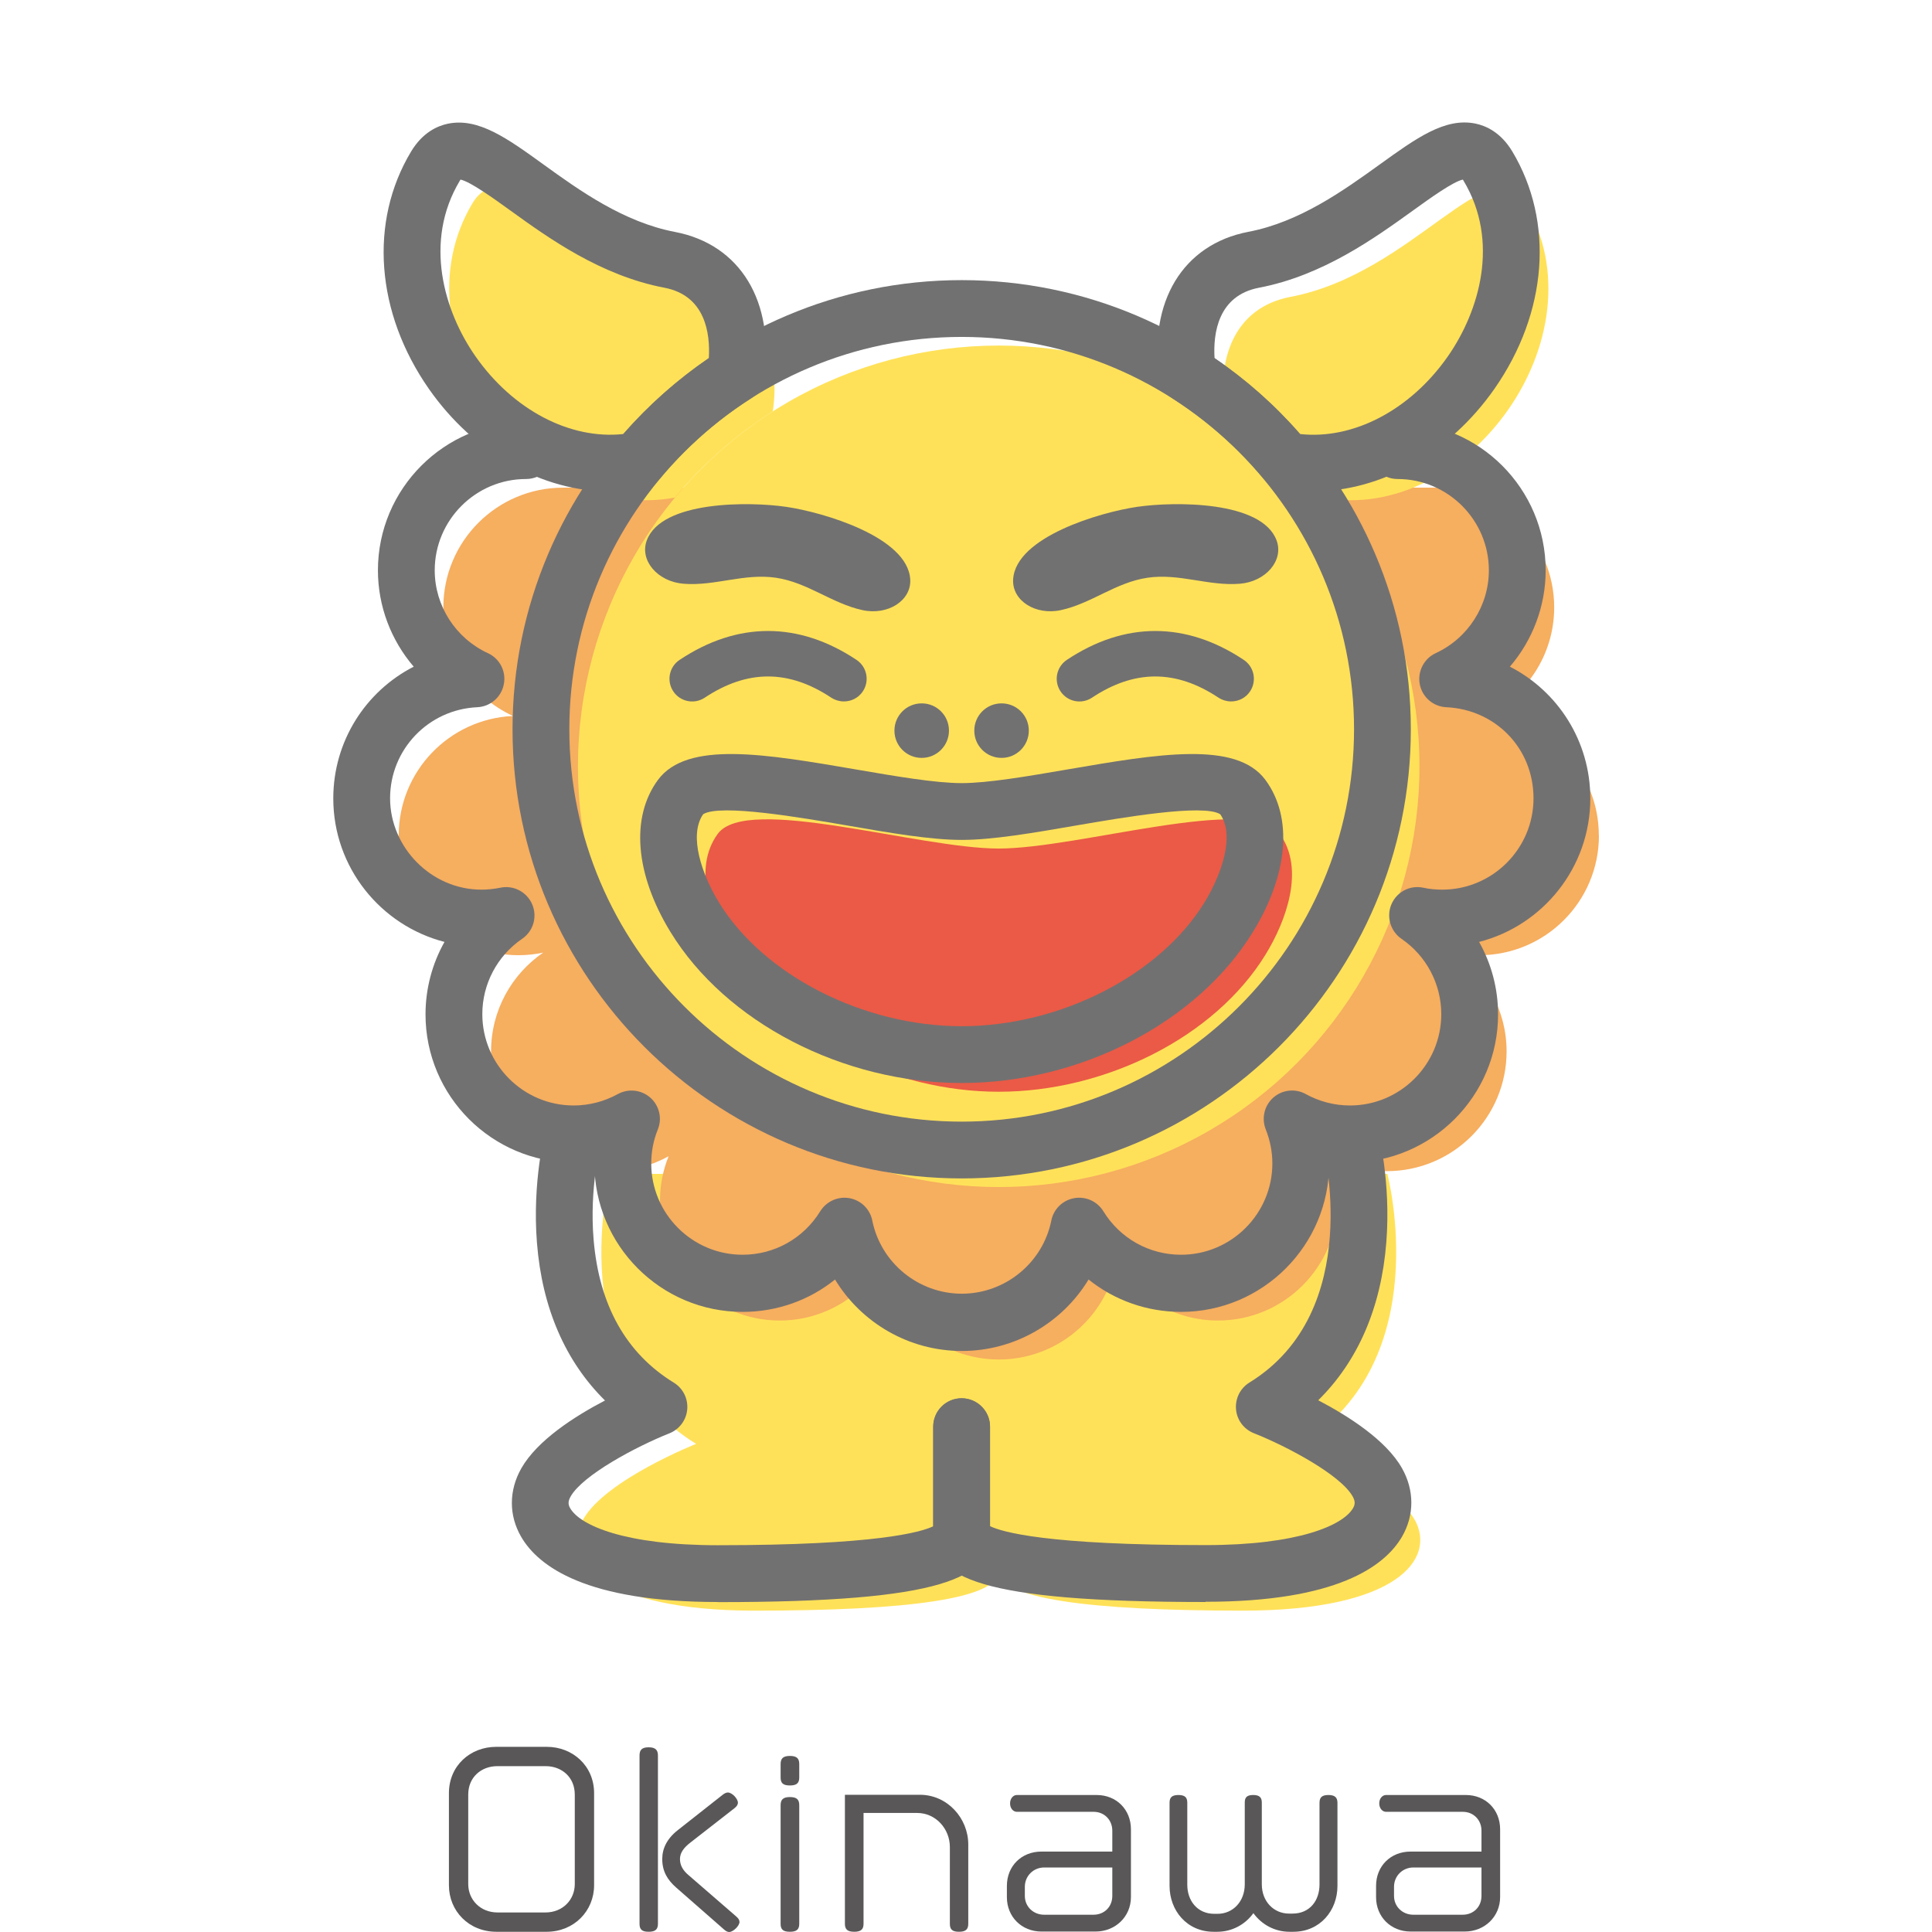
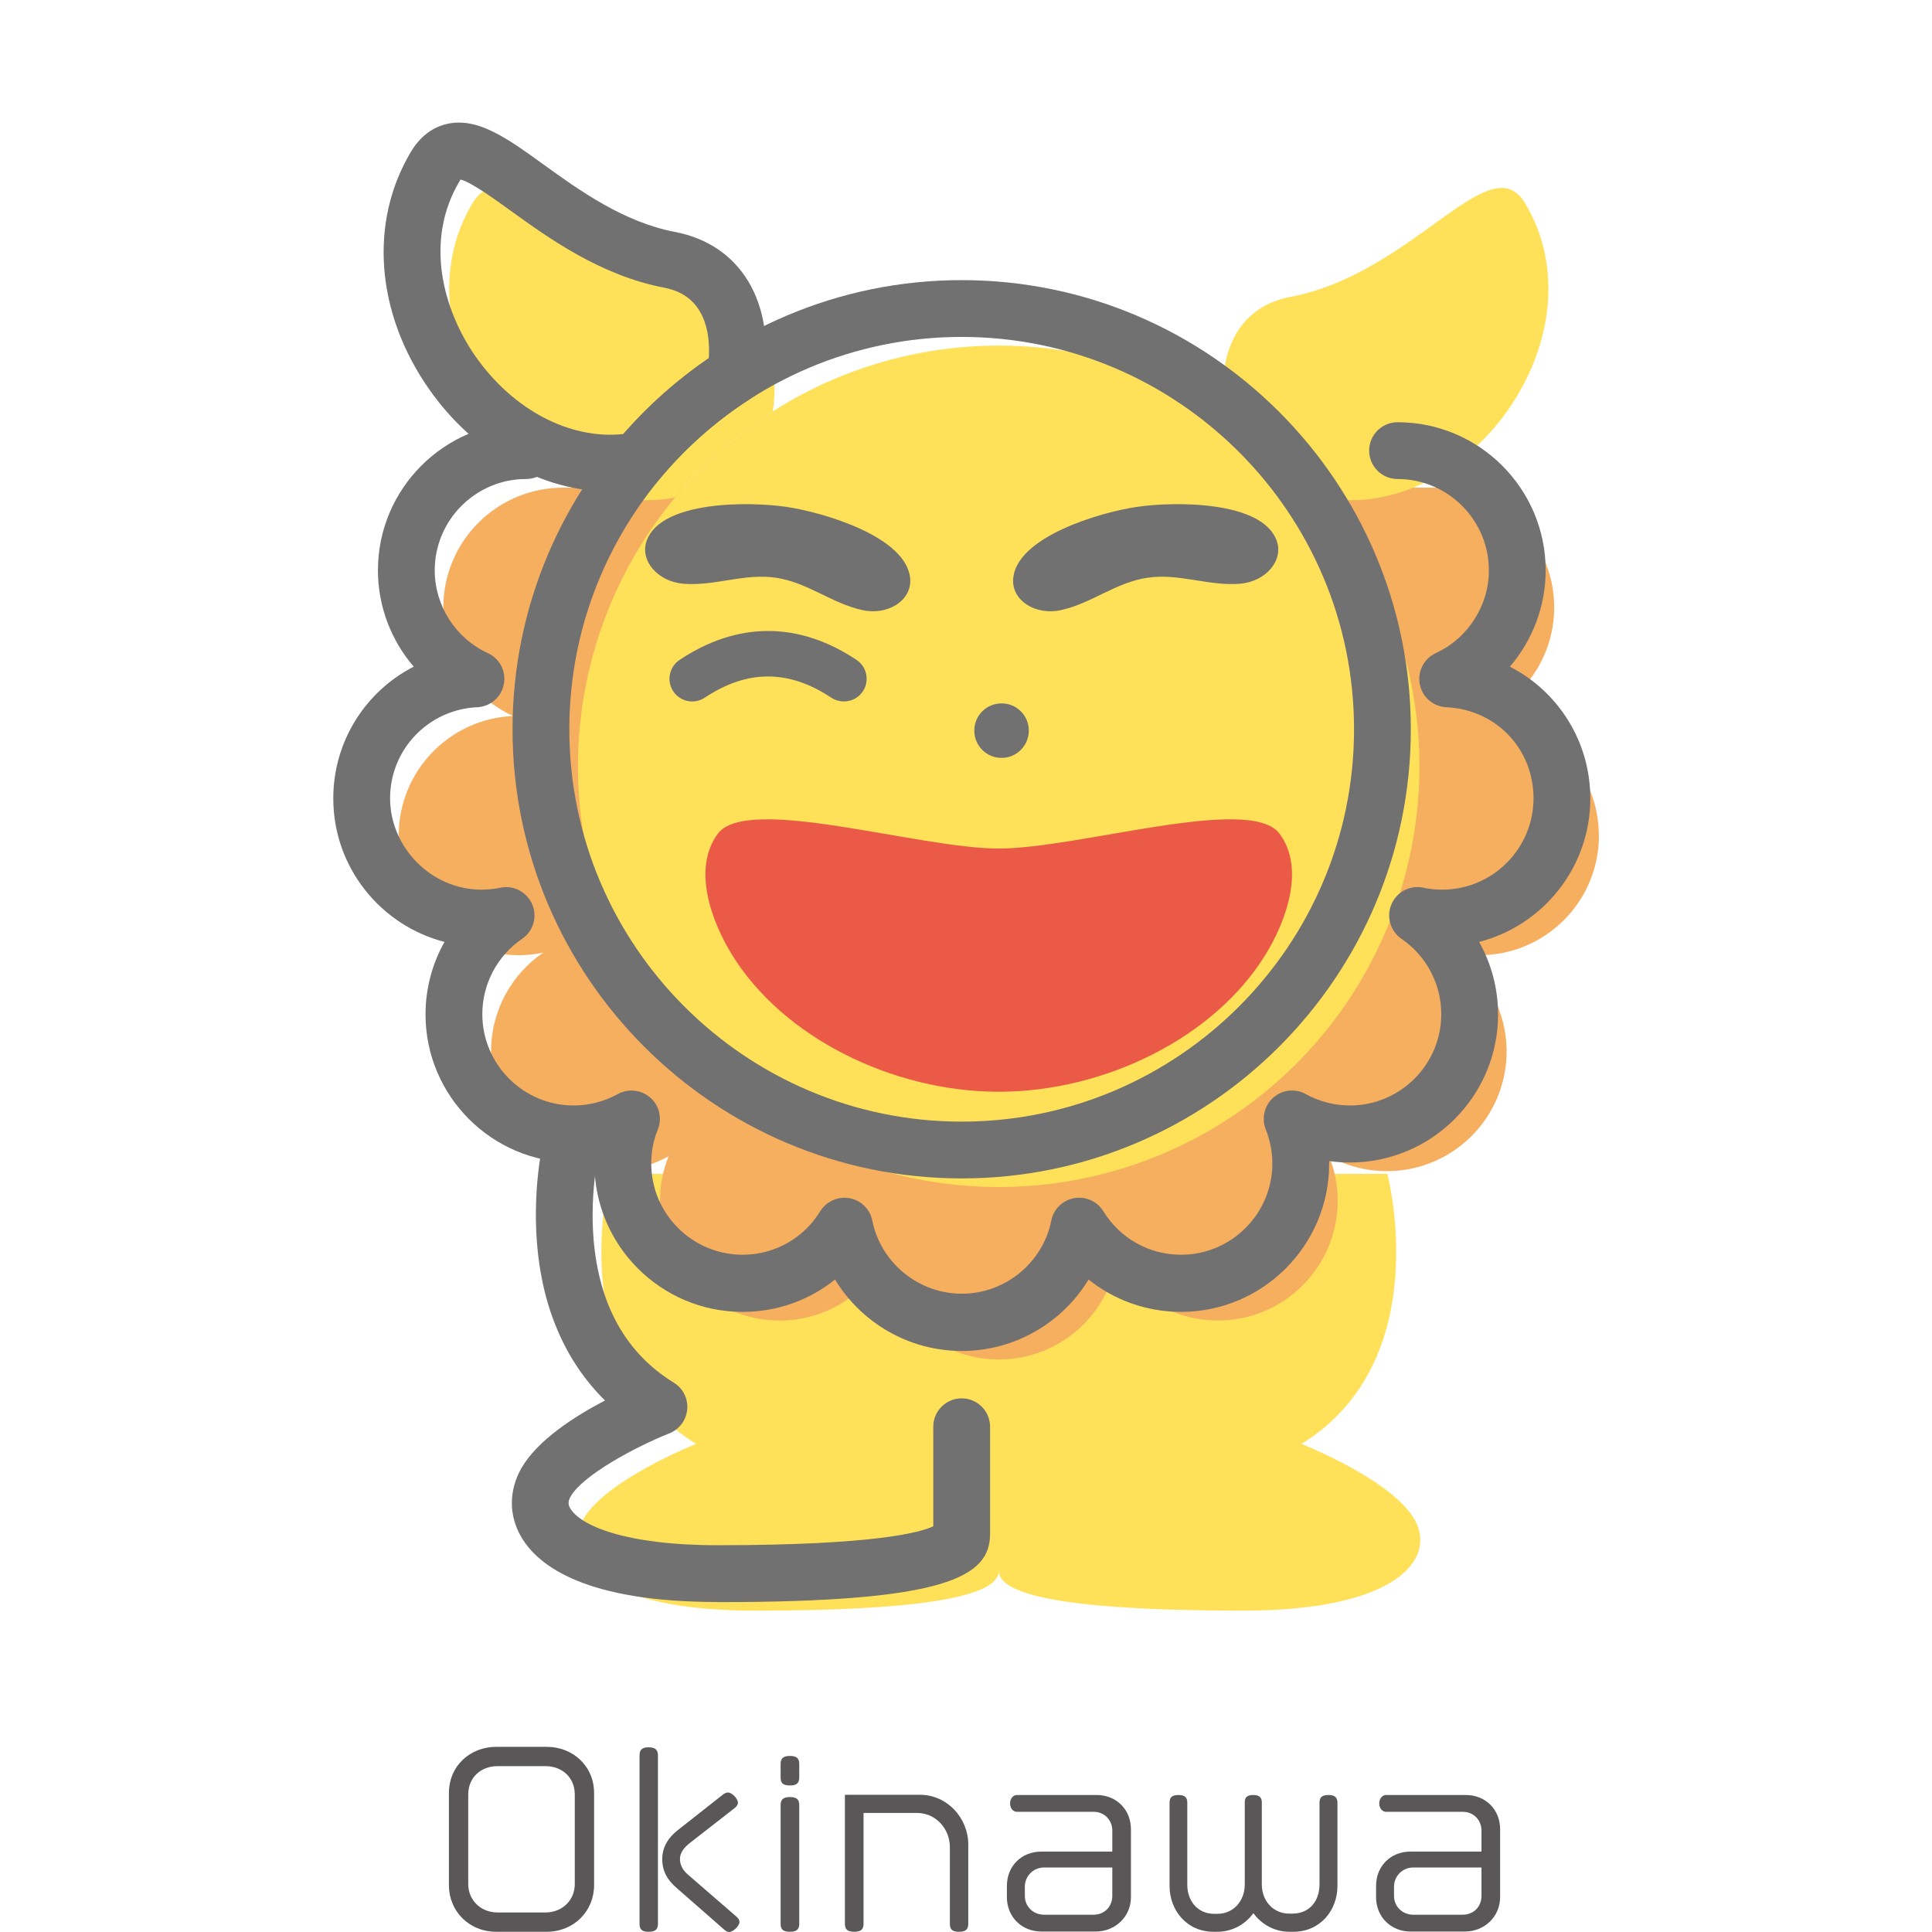
<svg xmlns="http://www.w3.org/2000/svg" id="_レイヤー_2" viewBox="0 0 170.08 170.08">
  <defs>
    <style>.cls-1{fill:none;}.cls-2{fill:#727171;}.cls-3{fill:#ffe159;}.cls-4{fill:#595757;}.cls-5{fill:#f6ae5f;}.cls-6{fill:#ea5a46;}</style>
  </defs>
  <g id="text">
    <rect class="cls-1" width="170.08" height="170.08" />
    <path class="cls-3" d="M124.51,133.75c-1.99-3.5-9.94-6.64-9.94-6.64,11.93-7.34,7.56-23.77,7.56-23.77H53.72s-4.37,16.43,7.56,23.77c0,0-7.95,3.15-9.94,6.64s1.59,8.04,15.11,8.04,21.48-1.05,21.48-3.5c0,2.45,7.95,3.5,21.48,3.5s17.1-4.54,15.11-8.04Z" />
    <path class="cls-5" d="M140.75,73.55c0-5.66-4.46-10.26-10.06-10.52,3.61-1.67,6.13-5.32,6.13-9.56,0-5.82-4.72-10.54-10.54-10.54H49.57c-5.82,0-10.54,4.72-10.54,10.54,0,4.24,2.51,7.89,6.13,9.56-5.6.25-10.06,4.86-10.06,10.52s4.72,10.54,10.54,10.54c.75,0,1.47-.08,2.18-.23-2.77,1.9-4.59,5.08-4.59,8.7,0,5.82,4.72,10.54,10.54,10.54,1.85,0,3.58-.48,5.09-1.31-.49,1.21-.76,2.53-.76,3.92,0,5.82,4.72,10.54,10.54,10.54,3.79,0,7.11-2.01,8.96-5.02.97,4.82,5.23,8.45,10.33,8.45s9.36-3.63,10.33-8.45c1.86,3.01,5.17,5.02,8.96,5.02,5.82,0,10.54-4.72,10.54-10.54,0-1.39-.27-2.71-.76-3.92,1.51.83,3.24,1.31,5.09,1.31,5.82,0,10.54-4.72,10.54-10.54,0-3.61-1.82-6.8-4.59-8.7.7.15,1.43.23,2.18.23,5.82,0,10.54-4.72,10.54-10.54Z" />
    <circle class="cls-3" cx="87.92" cy="67.46" r="37.04" />
    <path class="cls-6" d="M112.65,73.4c-2.57-3.49-17.66,1.3-24.73,1.3s-22.16-4.79-24.73-1.3c-2.27,3.08-.56,7.69,1.22,10.6,4.5,7.35,14.19,12.11,23.51,12.11s19.01-4.75,23.51-12.11c1.78-2.91,3.49-7.51,1.22-10.6Z" />
    <path class="cls-3" d="M59.42,43.8c2.45-2.95,5.36-5.51,8.61-7.58.67-4.53-.76-9.12-5.8-10.09-10.83-2.06-17.53-13.41-20.63-8.25-7.02,11.71,5.17,28.34,17.82,25.92Z" />
    <path class="cls-3" d="M134.25,17.88c-3.09-5.16-9.8,6.19-20.63,8.25-5.04.96-6.48,5.56-5.8,10.09,3.25,2.07,6.15,4.63,8.61,7.58,12.65,2.42,24.85-14.21,17.82-25.92Z" />
    <path class="cls-2" d="M112.38,47.57c-1.3-3.5-9.02-3.43-12.28-2.95-3.27.48-10.67,2.65-10.91,6.37-.12,1.88,1.97,3.21,4.21,2.72,2.7-.59,4.82-2.44,7.62-2.85s5.36.75,8.12.53c2.29-.18,3.9-2.06,3.24-3.82Z" />
    <path class="cls-2" d="M56.94,47.57c1.3-3.5,9.02-3.43,12.28-2.95,3.27.48,10.67,2.65,10.91,6.37.12,1.88-1.97,3.21-4.21,2.72-2.7-.59-4.82-2.44-7.62-2.85s-5.36.75-8.12.53c-2.29-.18-3.9-2.06-3.24-3.82Z" />
    <path class="cls-2" d="M84.66,103.74c-21.8,0-39.54-17.74-39.54-39.54s17.74-39.54,39.54-39.54,39.54,17.74,39.54,39.54-17.74,39.54-39.54,39.54ZM84.66,29.66c-19.05,0-34.54,15.5-34.54,34.54s15.5,34.54,34.54,34.54,34.54-15.5,34.54-34.54-15.5-34.54-34.54-34.54Z" />
-     <path class="cls-2" d="M84.66,95.34c-10.47,0-20.77-5.34-25.64-13.3-3.11-5.09-3.52-10.09-1.1-13.38,2.57-3.48,9.46-2.29,17.45-.92,3.43.59,6.98,1.2,9.29,1.2s5.86-.61,9.29-1.2c7.98-1.37,14.88-2.56,17.45.92h0c2.43,3.29,2.02,8.3-1.1,13.38-4.87,7.96-15.17,13.3-25.64,13.3ZM61.9,71.68c-1.31,1.9-.08,5.35,1.38,7.75,3.93,6.42,12.72,10.91,21.38,10.91s17.45-4.49,21.38-10.91c1.47-2.4,2.7-5.85,1.38-7.75-1.48-.94-8.71.31-12.62.98-3.81.66-7.4,1.28-10.14,1.28s-6.34-.62-10.14-1.28c-3.91-.67-11.14-1.92-12.62-.98ZM107.37,71.62h0s0,0,0,0h0Z" />
-     <path class="cls-2" d="M83.54,64.32c0,1.32-1.07,2.4-2.4,2.4s-2.4-1.07-2.4-2.4,1.07-2.4,2.4-2.4,2.4,1.07,2.4,2.4Z" />
    <path class="cls-2" d="M90.57,64.32c0,1.32-1.07,2.4-2.4,2.4s-2.4-1.07-2.4-2.4,1.07-2.4,2.4-2.4,2.4,1.07,2.4,2.4Z" />
-     <path class="cls-2" d="M108.38,61.75c-.38,0-.76-.11-1.11-.33-3.75-2.49-7.39-2.49-11.14,0-.92.61-2.16.36-2.77-.56-.61-.92-.36-2.16.56-2.77,5.09-3.39,10.48-3.39,15.57,0,.92.61,1.17,1.85.56,2.77-.38.58-1.02.89-1.67.89Z" />
    <path class="cls-2" d="M74.29,61.75c-.38,0-.76-.11-1.11-.33-3.75-2.49-7.39-2.49-11.14,0-.92.61-2.16.36-2.77-.56-.61-.92-.36-2.16.56-2.77,5.09-3.39,10.48-3.39,15.57,0,.92.61,1.17,1.85.56,2.77-.38.58-1.02.89-1.67.89Z" />
    <path class="cls-2" d="M84.66,118.93c-4.65,0-8.84-2.48-11.15-6.29-2.27,1.83-5.12,2.85-8.14,2.85-7.19,0-13.04-5.85-13.04-13.04,0-.08,0-.16,0-.24-.6.08-1.21.13-1.83.13-7.19,0-13.04-5.85-13.04-13.04,0-2.27.59-4.46,1.67-6.38-5.62-1.45-9.79-6.56-9.79-12.63,0-5.05,2.86-9.44,7.08-11.6-1.99-2.32-3.15-5.32-3.15-8.48,0-7.19,5.85-13.04,13.04-13.04,1.38,0,2.5,1.12,2.5,2.5s-1.12,2.5-2.5,2.5c-4.43,0-8.04,3.61-8.04,8.04,0,3.12,1.84,5.98,4.68,7.29,1.05.48,1.63,1.62,1.4,2.75-.22,1.13-1.19,1.96-2.34,2.01-4.3.2-7.67,3.72-7.67,8.02s3.61,8.04,8.04,8.04c.55,0,1.11-.06,1.66-.17,1.17-.25,2.34.37,2.81,1.46.47,1.1.1,2.37-.89,3.04-2.19,1.5-3.5,3.98-3.5,6.63,0,4.43,3.61,8.04,8.04,8.04,1.36,0,2.7-.35,3.88-1,.93-.51,2.07-.39,2.87.31.79.7,1.06,1.82.66,2.8-.39.96-.58,1.97-.58,2.99,0,4.43,3.61,8.04,8.04,8.04,2.8,0,5.36-1.43,6.84-3.83.54-.87,1.56-1.33,2.57-1.15,1.01.18,1.81.96,2.01,1.97.75,3.73,4.07,6.44,7.88,6.44s7.13-2.71,7.88-6.44c.2-1.01,1-1.79,2.01-1.97,1.01-.18,2.03.27,2.57,1.15,1.48,2.4,4.04,3.83,6.84,3.83,4.43,0,8.04-3.61,8.04-8.04,0-1.02-.2-2.03-.58-2.99-.39-.98-.13-2.1.66-2.8.79-.7,1.94-.83,2.87-.31,1.18.65,2.52,1,3.88,1,4.43,0,8.04-3.61,8.04-8.04,0-2.65-1.31-5.13-3.5-6.63-.98-.67-1.35-1.95-.89-3.04.47-1.1,1.64-1.71,2.81-1.46.55.12,1.11.17,1.66.17,4.43,0,8.04-3.61,8.04-8.04s-3.37-7.82-7.67-8.02c-1.15-.05-2.12-.88-2.34-2.01-.22-1.13.36-2.27,1.4-2.75,2.84-1.31,4.68-4.18,4.68-7.29,0-4.43-3.61-8.04-8.04-8.04-1.38,0-2.5-1.12-2.5-2.5s1.12-2.5,2.5-2.5c7.19,0,13.04,5.85,13.04,13.04,0,3.16-1.16,6.16-3.15,8.48,4.22,2.16,7.08,6.55,7.08,11.6,0,6.07-4.17,11.19-9.79,12.63,1.08,1.92,1.67,4.11,1.67,6.38,0,7.19-5.85,13.04-13.04,13.04-.61,0-1.22-.04-1.83-.13,0,.08,0,.16,0,.24,0,7.19-5.85,13.04-13.04,13.04-3.02,0-5.87-1.03-8.14-2.85-2.31,3.81-6.5,6.29-11.15,6.29Z" />
    <path class="cls-2" d="M63.18,141.03c-11.54,0-15.78-3.12-17.3-5.74-1.1-1.89-1.09-4.09.02-6.04,1.4-2.45,4.67-4.56,7.36-5.96-3.49-3.44-5.54-8.16-5.99-13.88-.43-5.39.72-9.79.77-9.97.36-1.33,1.72-2.13,3.06-1.77,1.33.36,2.13,1.72,1.77,3.05h0s-1,3.87-.61,8.43c.49,5.76,2.86,9.99,7.06,12.57.81.5,1.26,1.4,1.18,2.35-.08.94-.69,1.76-1.57,2.11-2.97,1.18-7.62,3.68-8.69,5.55-.27.47-.21.76-.04,1.05.87,1.5,4.8,3.25,12.98,3.25,13.96,0,17.9-1.15,18.98-1.67v-8.76c0-1.38,1.12-2.5,2.5-2.5s2.5,1.12,2.5,2.5v9.44c0,3.8-3.92,6-23.98,6Z" />
-     <path class="cls-2" d="M106.13,141.03c-20.05,0-23.98-2.2-23.98-6v-9.44c0-1.38,1.12-2.5,2.5-2.5s2.5,1.12,2.5,2.5v8.76c1.07.52,5.02,1.67,18.98,1.67,8.18,0,12.11-1.75,12.98-3.25.17-.29.23-.58-.04-1.05-1.07-1.88-5.73-4.38-8.69-5.55-.88-.35-1.49-1.16-1.57-2.11-.08-.94.37-1.85,1.18-2.35,10.23-6.29,6.49-20.85,6.45-21-.36-1.33.44-2.7,1.77-3.06,1.34-.36,2.7.44,3.06,1.77.05.18,1.2,4.58.77,9.97-.45,5.72-2.5,10.44-5.99,13.88,2.69,1.41,5.96,3.51,7.36,5.96,1.11,1.95,1.11,4.15.02,6.04-1.52,2.62-5.76,5.74-17.3,5.74Z" />
    <path class="cls-2" d="M53.71,43.27c-5.95,0-11.97-3.34-15.95-9.03-4.68-6.7-5.29-14.71-1.57-20.9,1.01-1.68,2.32-2.26,3.24-2.45,2.68-.55,5.22,1.28,8.43,3.6,3.13,2.26,7.04,5.07,11.57,5.93,5.75,1.1,8.81,6.16,7.81,12.91-.11.72-.52,1.35-1.13,1.74-3.04,1.94-5.74,4.32-8.03,7.07-.37.45-.88.75-1.45.86-.96.18-1.94.28-2.92.28ZM56.16,40.54h0,0ZM40.54,15.81s-.04.06-.06.1c-3.21,5.35-1.39,11.5,1.38,15.46,3.31,4.73,8.33,7.34,13,6.84,2.22-2.54,4.75-4.78,7.54-6.69.13-2.17-.3-5.5-3.91-6.19-5.62-1.07-10.21-4.38-13.55-6.79-1.51-1.09-3.54-2.55-4.4-2.73Z" />
-     <path class="cls-2" d="M115.6,43.27c-.98,0-1.95-.09-2.91-.28-.57-.11-1.08-.41-1.45-.86-2.29-2.75-4.99-5.13-8.03-7.07-.61-.39-1.02-1.02-1.13-1.74-1.01-6.75,2.06-11.81,7.81-12.91,4.53-.86,8.43-3.67,11.57-5.93,3.22-2.32,5.75-4.15,8.43-3.6.92.19,2.23.77,3.24,2.45h0c3.71,6.19,3.11,14.2-1.57,20.9-3.98,5.69-10,9.03-15.95,9.03ZM114.46,38.21c4.66.51,9.69-2.1,13-6.84,2.77-3.97,4.59-10.12,1.38-15.46-.02-.04-.04-.07-.06-.1-.86.18-2.89,1.64-4.4,2.73-3.35,2.41-7.93,5.72-13.55,6.79-3.61.69-4.04,4.02-3.91,6.19,2.8,1.91,5.33,4.15,7.54,6.69Z" />
    <path class="cls-4" d="M48.12,170.06h-4.42c-2.42,0-4.18-1.82-4.18-4.1v-8.1c0-2.42,1.88-4.08,4.16-4.08h4.46c2.26,0,4.16,1.66,4.16,4.08v8.1c0,2.28-1.78,4.1-4.18,4.1ZM50.6,157.98c0-1.54-1.16-2.5-2.56-2.5h-4.26c-1.4,0-2.56.96-2.56,2.5v7.88c0,1.38,1.06,2.5,2.58,2.5h4.22c1.52,0,2.58-1.12,2.58-2.5v-7.88Z" />
    <path class="cls-4" d="M57.1,170.06c-.6,0-.8-.22-.8-.7v-14.82c0-.48.2-.72.8-.72s.82.24.82.72v14.82c0,.48-.22.7-.82.7ZM64.2,170.08c-.16,0-.3-.08-.46-.22l-4.2-3.68c-.78-.68-1.24-1.44-1.24-2.52,0-.92.4-1.78,1.36-2.54l3.96-3.12c.16-.12.3-.2.46-.2.36,0,.88.54.88.9,0,.18-.12.34-.3.48l-3.9,3.04c-.56.44-.9.88-.9,1.44s.28,1.02.76,1.42l4.2,3.64c.18.16.28.3.28.48,0,.34-.56.88-.9.88Z" />
    <path class="cls-4" d="M69.54,157.18c-.62,0-.82-.22-.82-.7v-1.18c0-.48.2-.72.82-.72s.82.24.82.72v1.18c0,.48-.22.7-.82.7ZM69.54,170.06c-.62,0-.82-.22-.82-.7v-10.44c0-.48.2-.72.82-.72s.82.24.82.72v10.44c0,.48-.22.7-.82.7Z" />
    <path class="cls-4" d="M84.42,170.06c-.6,0-.8-.22-.8-.7v-6.76c0-1.6-1.24-3-2.88-3h-4.72v9.76c0,.48-.22.7-.82.7s-.82-.22-.82-.7v-11.36h6.6c2.42,0,4.26,2.06,4.26,4.38v6.98c0,.48-.22.7-.82.7Z" />
    <path class="cls-4" d="M96.44,170.04h-4.76c-1.74,0-3.04-1.3-3.04-3.02v-1c0-1.74,1.28-3.02,3.04-3.02h6.24v-1.84c0-.94-.7-1.66-1.64-1.66h-6.76c-.32,0-.6-.3-.6-.74s.28-.74.6-.74h7.02c1.74,0,3.02,1.28,3.02,3.02v5.96c0,1.74-1.38,3.04-3.12,3.04ZM97.92,164.4h-6c-.94,0-1.7.74-1.7,1.7v.8c0,.96.76,1.66,1.7,1.66h4.34c.96,0,1.66-.7,1.66-1.66v-2.5Z" />
    <path class="cls-4" d="M113.86,170.06h-.34c-1.3,0-2.46-.64-3.18-1.64-.72,1-1.88,1.64-3.18,1.64h-.32c-2.36,0-3.88-1.88-3.88-4.04v-7.32c0-.44.18-.68.78-.68s.78.24.78.68v7.22c0,1.4.88,2.56,2.38,2.56h.28c1.36,0,2.4-1.08,2.4-2.6v-7.2c0-.44.18-.66.74-.66s.76.22.76.66v7.2c0,1.52,1.06,2.58,2.4,2.58h.3c1.54,0,2.38-1.16,2.38-2.56v-7.18c0-.46.18-.7.78-.7s.8.24.8.7v7.3c0,2.18-1.54,4.04-3.88,4.04Z" />
    <path class="cls-4" d="M128.94,170.04h-4.76c-1.74,0-3.04-1.3-3.04-3.02v-1c0-1.74,1.28-3.02,3.04-3.02h6.24v-1.84c0-.94-.7-1.66-1.64-1.66h-6.76c-.32,0-.6-.3-.6-.74s.28-.74.6-.74h7.02c1.74,0,3.02,1.28,3.02,3.02v5.96c0,1.74-1.38,3.04-3.12,3.04ZM130.42,164.4h-6c-.94,0-1.7.74-1.7,1.7v.8c0,.96.76,1.66,1.7,1.66h4.34c.96,0,1.66-.7,1.66-1.66v-2.5Z" />
  </g>
</svg>